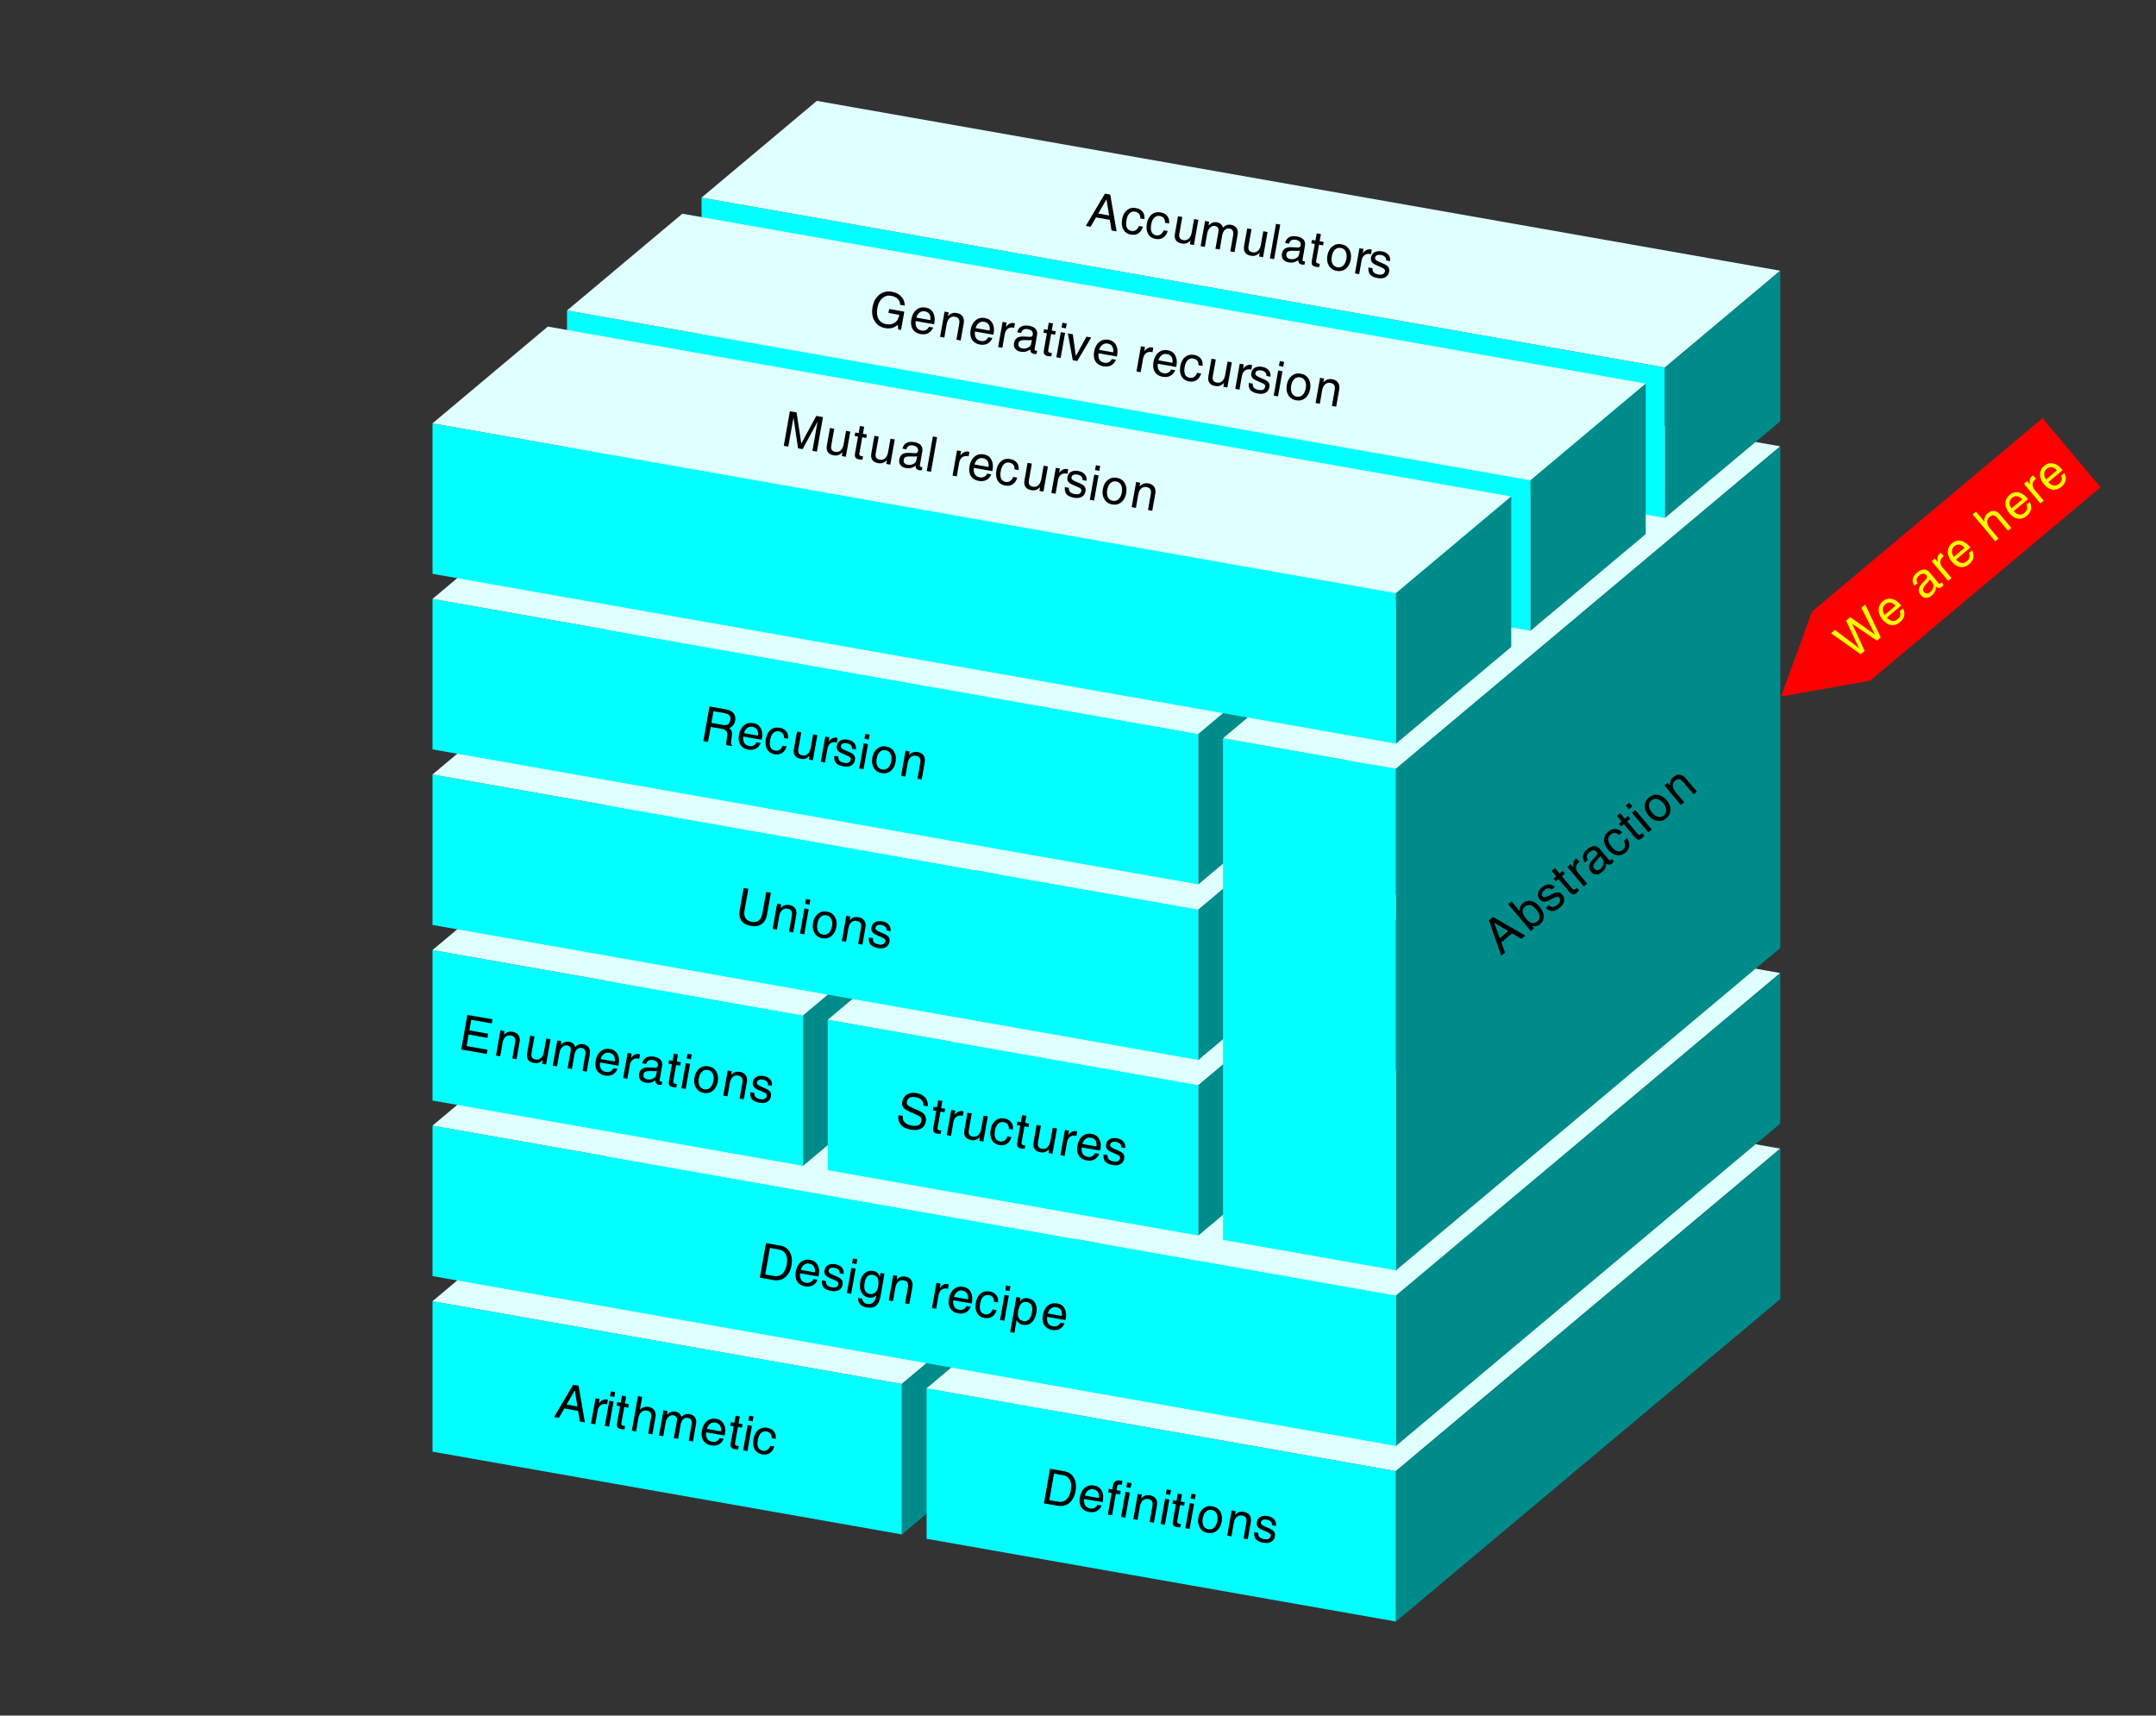
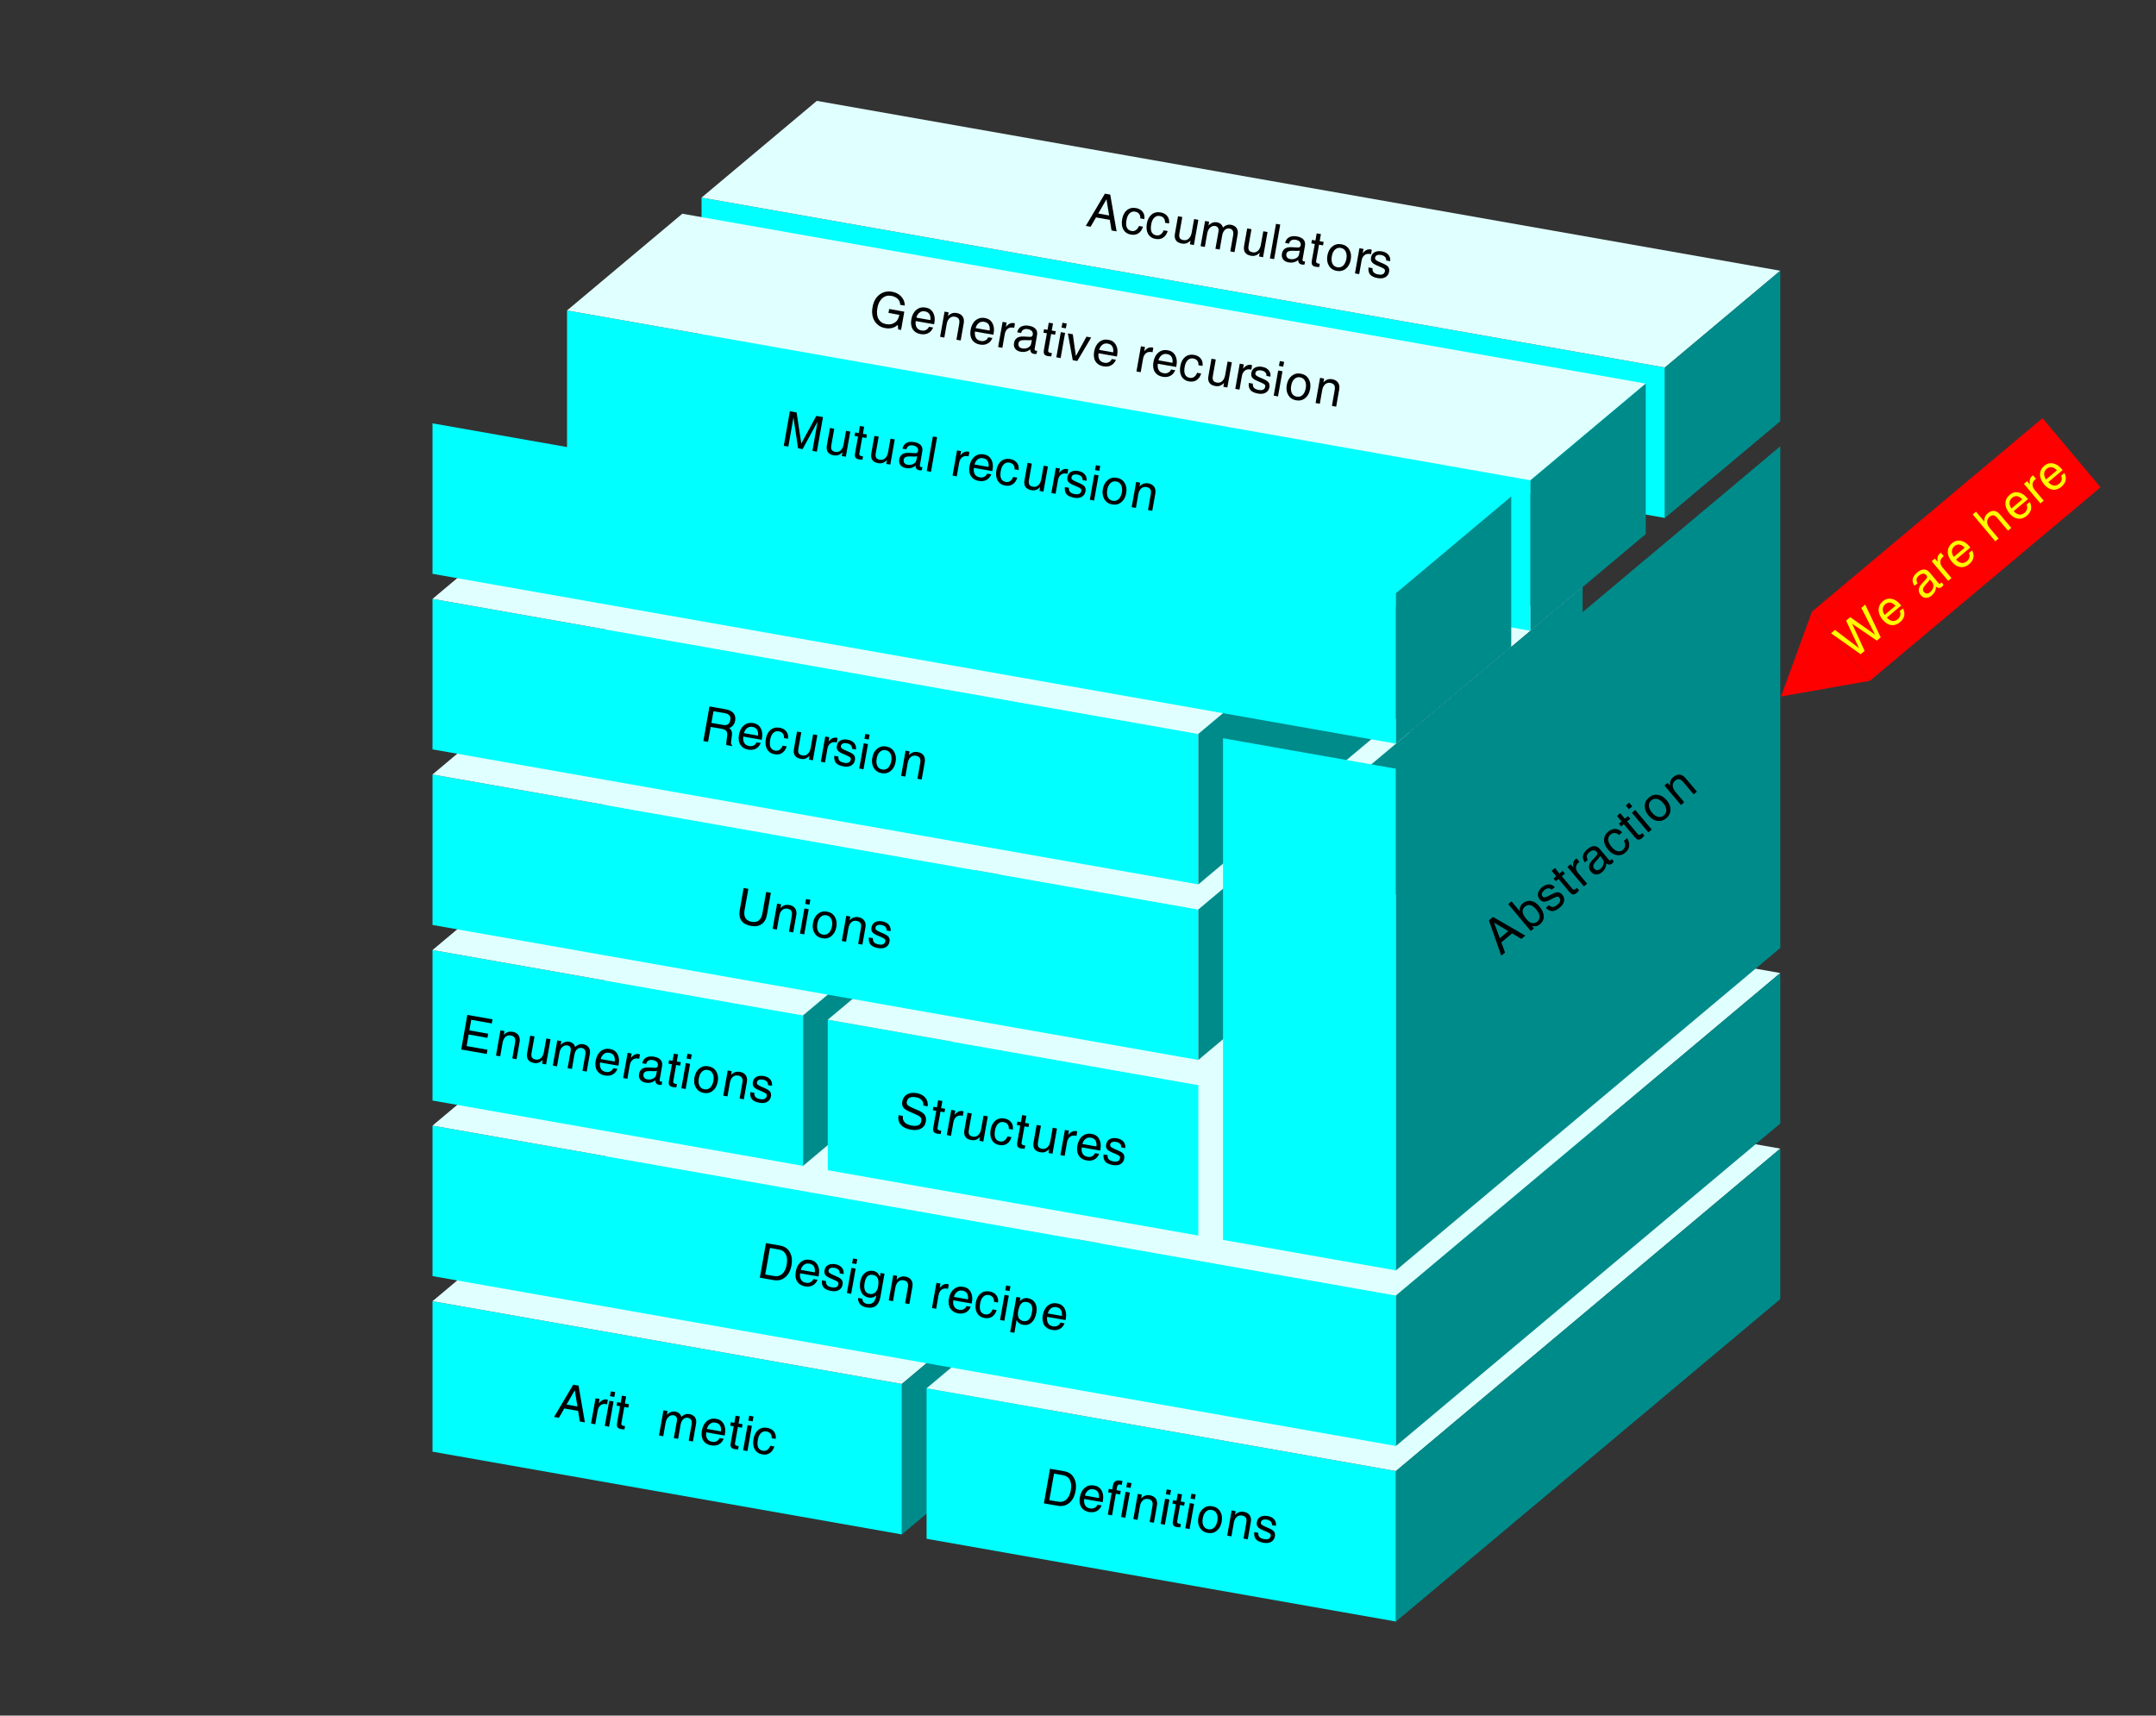
<svg xmlns="http://www.w3.org/2000/svg" xmlns:xlink="http://www.w3.org/1999/xlink" width="573" height="456" viewBox="0 0 573 456">
  <rect x="0" y="0" width="573" height="456" fill="#333333" stroke="none" />
  <defs>
    <g>
      <g id="glyph-0-0">
        <path d="M 6.531 -1.328 C 6.27 -0.504 5.859 0.082 5.297 0.438 C 4.742 0.801 4.07 0.91 3.281 0.766 C 2.383 0.609 1.727 0.164 1.312 -0.562 C 0.906 -1.301 0.797 -2.211 0.984 -3.297 C 1.172 -4.367 1.594 -5.176 2.25 -5.719 C 2.914 -6.258 3.711 -6.445 4.641 -6.281 C 5.43 -6.145 6.031 -5.812 6.438 -5.281 C 6.844 -4.758 6.992 -4.113 6.891 -3.344 L 5.812 -3.531 C 5.844 -4.02 5.738 -4.422 5.5 -4.734 C 5.258 -5.047 4.898 -5.242 4.422 -5.328 C 3.859 -5.43 3.367 -5.281 2.953 -4.875 C 2.547 -4.477 2.273 -3.879 2.141 -3.078 C 1.984 -2.223 2.02 -1.551 2.25 -1.062 C 2.488 -0.582 2.898 -0.289 3.484 -0.188 C 3.922 -0.113 4.305 -0.191 4.641 -0.422 C 4.984 -0.648 5.254 -1.016 5.453 -1.516 Z M 6.531 -1.328 " />
      </g>
      <g id="glyph-0-1">
        <path d="M 0.859 0.156 L 2.047 -6.531 L 2.625 -6.438 L 3.188 -6.328 L 2 0.359 L 1.438 0.25 Z M 2.484 -9.031 L 3.625 -8.828 L 3.391 -7.547 L 2.25 -7.75 Z M 2.484 -9.031 " />
      </g>
      <g id="glyph-0-2">
        <path d="M 3.297 0.578 C 2.891 0.566 2.602 0.547 2.438 0.516 C 1.938 0.422 1.602 0.25 1.438 0 C 1.281 -0.238 1.25 -0.629 1.344 -1.172 L 2.125 -5.562 L 1.203 -5.734 L 1.375 -6.656 L 2.297 -6.484 L 2.625 -8.375 L 3.75 -8.188 L 3.422 -6.297 L 4.484 -6.109 L 4.312 -5.188 L 3.25 -5.375 L 2.469 -0.984 C 2.445 -0.828 2.484 -0.691 2.578 -0.578 C 2.68 -0.473 2.836 -0.398 3.047 -0.359 L 3.453 -0.297 Z M 3.297 0.578 " />
      </g>
      <g id="glyph-0-3">
        <path d="M 3.516 0.812 C 2.578 0.645 1.883 0.219 1.438 -0.469 C 1 -1.164 0.875 -2.047 1.062 -3.109 C 1.258 -4.234 1.707 -5.078 2.406 -5.641 C 3.102 -6.211 3.93 -6.41 4.891 -6.234 C 5.773 -6.086 6.426 -5.641 6.844 -4.891 C 7.258 -4.148 7.375 -3.254 7.188 -2.203 L 7.109 -1.797 L 2.219 -2.656 C 2.145 -1.977 2.211 -1.445 2.422 -1.062 C 2.648 -0.562 3.109 -0.254 3.797 -0.141 C 4.234 -0.055 4.629 -0.109 4.984 -0.297 C 5.348 -0.492 5.598 -0.77 5.734 -1.125 L 6.859 -0.938 C 6.555 -0.227 6.117 0.27 5.547 0.562 C 4.984 0.863 4.305 0.945 3.516 0.812 Z M 6.125 -2.906 C 6.195 -3.52 6.125 -4.031 5.906 -4.438 C 5.664 -4.863 5.25 -5.129 4.656 -5.234 C 4.062 -5.336 3.555 -5.203 3.141 -4.828 C 2.797 -4.535 2.547 -4.113 2.391 -3.562 Z M 6.125 -2.906 " />
      </g>
      <g id="glyph-0-4">
        <path d="M 0.828 0.141 L 2.016 -6.547 L 2.562 -6.453 L 3.094 -6.344 L 2.906 -5.344 L 3.203 -5.625 C 3.805 -6.125 4.457 -6.316 5.156 -6.203 C 5.75 -6.086 6.195 -5.82 6.5 -5.406 C 6.613 -5.227 6.703 -5.023 6.766 -4.797 L 6.984 -5 C 7.566 -5.477 8.191 -5.66 8.859 -5.547 C 9.566 -5.422 10.078 -5.129 10.391 -4.672 C 10.703 -4.223 10.797 -3.648 10.672 -2.953 L 9.844 1.734 L 9.281 1.641 L 8.719 1.531 L 9.484 -2.781 C 9.566 -3.289 9.523 -3.691 9.359 -3.984 C 9.203 -4.285 8.926 -4.469 8.531 -4.531 C 8.039 -4.625 7.617 -4.504 7.266 -4.172 C 6.91 -3.836 6.676 -3.348 6.562 -2.703 L 5.906 1.047 L 5.344 0.938 L 4.766 0.844 L 5.578 -3.734 C 5.648 -4.148 5.609 -4.484 5.453 -4.734 C 5.305 -4.992 5.051 -5.156 4.688 -5.219 C 4.188 -5.301 3.738 -5.156 3.344 -4.781 C 2.957 -4.414 2.703 -3.898 2.578 -3.234 L 1.953 0.344 L 1.406 0.25 Z M 0.828 0.141 " />
      </g>
      <g id="glyph-0-5">
-         <path d="M 0.828 0.141 L 2.453 -9.047 L 3.031 -8.938 L 3.578 -8.844 L 2.969 -5.438 L 3.219 -5.656 C 3.801 -6.145 4.461 -6.32 5.203 -6.188 C 5.941 -6.062 6.473 -5.758 6.797 -5.281 C 7.129 -4.812 7.234 -4.207 7.109 -3.469 L 6.297 1.109 L 5.719 1.016 L 5.172 0.906 L 5.938 -3.406 C 6.031 -3.957 5.988 -4.367 5.812 -4.641 C 5.645 -4.922 5.316 -5.102 4.828 -5.188 C 4.266 -5.289 3.781 -5.164 3.375 -4.812 C 2.969 -4.457 2.703 -3.93 2.578 -3.234 L 1.953 0.344 L 1.406 0.25 Z M 0.828 0.141 " />
-       </g>
+         </g>
      <g id="glyph-0-6">
        <path d="M 0.984 0.172 L 2.172 -6.516 L 2.703 -6.422 L 3.25 -6.328 L 3.047 -5.188 C 3.172 -5.344 3.301 -5.484 3.438 -5.609 C 3.957 -6.109 4.531 -6.305 5.156 -6.203 C 5.258 -6.18 5.359 -6.141 5.453 -6.078 L 5.25 -4.922 L 5.016 -4.984 C 4.41 -5.086 3.91 -4.984 3.516 -4.672 C 3.117 -4.367 2.859 -3.879 2.734 -3.203 L 2.109 0.375 L 1.547 0.281 Z M 0.984 0.172 " />
      </g>
      <g id="glyph-0-7">
        <path d="M 0.188 0.031 L 5.266 -8.547 L 5.984 -8.422 L 6.688 -8.297 L 8.375 1.469 L 7.703 1.359 L 7.031 1.234 L 6.578 -1.578 L 2.906 -2.234 L 1.469 0.25 Z M 5.688 -7.062 L 3.5 -3.266 L 6.391 -2.75 Z M 5.688 -7.062 " />
      </g>
      <g id="glyph-0-8">
        <path d="M 5.5 -3.922 C 5.531 -4.305 5.426 -4.625 5.188 -4.875 C 4.957 -5.125 4.617 -5.289 4.172 -5.375 C 3.711 -5.457 3.344 -5.438 3.062 -5.312 C 2.781 -5.195 2.613 -4.984 2.562 -4.672 C 2.52 -4.422 2.578 -4.227 2.734 -4.094 C 2.879 -3.938 3.195 -3.75 3.688 -3.531 L 4.812 -3.047 C 5.426 -2.773 5.848 -2.484 6.078 -2.172 C 6.305 -1.836 6.375 -1.422 6.281 -0.922 C 6.164 -0.266 5.836 0.211 5.297 0.516 C 4.754 0.828 4.078 0.91 3.266 0.766 C 2.316 0.598 1.645 0.289 1.25 -0.156 C 0.863 -0.613 0.711 -1.25 0.797 -2.062 L 1.875 -1.875 C 1.832 -1.395 1.938 -1.02 2.188 -0.75 C 2.438 -0.488 2.852 -0.305 3.438 -0.203 C 3.938 -0.109 4.332 -0.133 4.625 -0.281 C 4.914 -0.438 5.098 -0.691 5.172 -1.047 C 5.211 -1.285 5.156 -1.484 5 -1.641 C 4.852 -1.785 4.535 -1.961 4.047 -2.172 L 2.922 -2.656 C 2.316 -2.926 1.906 -3.211 1.688 -3.516 C 1.457 -3.836 1.391 -4.238 1.484 -4.719 C 1.586 -5.352 1.895 -5.816 2.406 -6.109 C 2.926 -6.398 3.57 -6.477 4.344 -6.344 C 5.125 -6.207 5.707 -5.906 6.094 -5.438 C 6.488 -4.977 6.645 -4.41 6.562 -3.734 Z M 5.5 -3.922 " />
      </g>
      <g id="glyph-0-9">
        <path d="M 0.828 0.141 L 2.016 -6.547 L 2.562 -6.453 L 3.094 -6.344 L 2.906 -5.359 L 3.219 -5.656 C 3.801 -6.145 4.461 -6.32 5.203 -6.188 C 5.941 -6.062 6.473 -5.758 6.797 -5.281 C 7.129 -4.812 7.234 -4.207 7.109 -3.469 L 6.297 1.109 L 5.719 1.016 L 5.172 0.906 L 5.906 -3.297 C 6.008 -3.879 5.969 -4.316 5.781 -4.609 C 5.602 -4.91 5.258 -5.109 4.75 -5.203 C 4.207 -5.297 3.738 -5.164 3.344 -4.812 C 2.957 -4.457 2.703 -3.93 2.578 -3.234 L 1.953 0.344 L 1.406 0.25 Z M 0.828 0.141 " />
      </g>
      <g id="glyph-0-10">
        <path d="M 3.516 0.812 C 2.598 0.645 1.91 0.188 1.453 -0.562 C 0.992 -1.312 0.859 -2.219 1.047 -3.281 C 1.234 -4.332 1.672 -5.133 2.359 -5.688 C 3.047 -6.238 3.848 -6.43 4.766 -6.266 C 5.703 -6.098 6.395 -5.641 6.844 -4.891 C 7.301 -4.141 7.438 -3.238 7.25 -2.188 C 7.062 -1.125 6.625 -0.316 5.938 0.234 C 5.258 0.785 4.453 0.977 3.516 0.812 Z M 3.688 -0.156 C 4.289 -0.051 4.805 -0.195 5.234 -0.594 C 5.66 -1 5.945 -1.598 6.094 -2.391 C 6.227 -3.172 6.16 -3.82 5.891 -4.344 C 5.629 -4.875 5.195 -5.191 4.594 -5.297 C 4 -5.398 3.488 -5.25 3.062 -4.844 C 2.633 -4.445 2.352 -3.859 2.219 -3.078 C 2.07 -2.285 2.129 -1.625 2.391 -1.094 C 2.66 -0.57 3.094 -0.258 3.688 -0.156 Z M 3.688 -0.156 " />
      </g>
      <g id="glyph-0-11">
        <path d="M 3.25 -5.359 L 2.234 0.391 L 1.656 0.297 L 1.109 0.203 L 2.125 -5.547 L 1.203 -5.719 L 1.375 -6.656 L 2.297 -6.484 L 2.484 -7.625 C 2.578 -8.125 2.789 -8.473 3.125 -8.672 C 3.457 -8.879 3.914 -8.93 4.5 -8.828 L 5 -8.719 L 4.828 -7.703 L 4.375 -7.797 C 4.156 -7.836 3.973 -7.797 3.828 -7.672 C 3.691 -7.555 3.602 -7.375 3.562 -7.125 L 3.422 -6.297 L 4.547 -6.094 L 4.375 -5.156 Z M 3.25 -5.359 " />
      </g>
      <g id="glyph-0-12">
        <path d="M 1.031 0.188 L 2.656 -9 L 3.281 -8.891 L 6.438 -8.344 C 7.613 -8.133 8.469 -7.551 9 -6.594 C 9.539 -5.645 9.688 -4.469 9.438 -3.062 C 9.188 -1.676 8.633 -0.629 7.781 0.078 C 6.938 0.785 5.91 1.035 4.703 0.828 L 1.656 0.297 Z M 2.469 -0.656 L 4.75 -0.266 C 5.633 -0.098 6.375 -0.281 6.969 -0.812 C 7.57 -1.344 7.973 -2.164 8.172 -3.281 C 8.367 -4.414 8.285 -5.332 7.922 -6.031 C 7.566 -6.727 6.957 -7.148 6.094 -7.297 L 3.719 -7.719 Z M 2.469 -0.656 " />
      </g>
      <g id="glyph-0-13">
        <path d="M 1.922 -6.562 L 2.469 -6.469 L 3 -6.375 L 2.828 -5.422 L 2.891 -5.484 C 3.504 -6.117 4.203 -6.363 4.984 -6.219 C 5.867 -6.07 6.508 -5.648 6.906 -4.953 C 7.301 -4.254 7.41 -3.395 7.234 -2.375 C 7.023 -1.207 6.609 -0.344 5.984 0.219 C 5.359 0.789 4.586 1 3.672 0.844 C 2.91 0.707 2.363 0.312 2.031 -0.344 L 1.984 -0.406 L 1.391 2.969 L 0.844 2.875 L 0.266 2.766 Z M 3.781 -0.156 C 4.383 -0.051 4.875 -0.191 5.25 -0.578 C 5.633 -0.973 5.898 -1.598 6.047 -2.453 C 6.203 -3.285 6.164 -3.926 5.938 -4.375 C 5.707 -4.82 5.289 -5.102 4.688 -5.219 C 4.062 -5.32 3.566 -5.176 3.203 -4.781 C 2.836 -4.383 2.566 -3.691 2.391 -2.703 C 2.266 -1.984 2.32 -1.398 2.562 -0.953 C 2.812 -0.516 3.219 -0.25 3.781 -0.156 Z M 3.781 -0.156 " />
      </g>
      <g id="glyph-0-14">
</g>
      <g id="glyph-0-15">
        <path d="M 2.953 2.469 C 3.598 2.582 4.125 2.461 4.531 2.109 C 4.938 1.766 5.211 1.203 5.359 0.422 L 5.391 0.219 C 4.816 0.738 4.16 0.93 3.422 0.797 C 2.523 0.641 1.867 0.18 1.453 -0.578 C 1.035 -1.348 0.926 -2.305 1.125 -3.453 C 1.301 -4.441 1.707 -5.203 2.344 -5.734 C 2.977 -6.266 3.719 -6.453 4.562 -6.297 C 5.363 -6.16 5.938 -5.703 6.281 -4.922 L 6.359 -4.781 L 6.531 -5.75 L 7.578 -5.562 L 6.484 0.625 C 6.273 1.758 5.867 2.551 5.266 3 C 4.66 3.457 3.844 3.594 2.812 3.406 C 2.051 3.27 1.477 2.984 1.094 2.547 C 0.707 2.117 0.523 1.566 0.547 0.891 L 1.688 1.094 C 1.695 1.469 1.812 1.77 2.031 2 C 2.25 2.238 2.555 2.395 2.953 2.469 Z M 4.547 -5.234 C 3.898 -5.348 3.398 -5.227 3.047 -4.875 C 2.691 -4.531 2.438 -3.926 2.281 -3.062 C 2.133 -2.238 2.176 -1.578 2.406 -1.078 C 2.645 -0.578 3.062 -0.273 3.656 -0.172 C 4.195 -0.078 4.672 -0.203 5.078 -0.547 C 5.484 -0.898 5.742 -1.414 5.859 -2.094 C 6.023 -3.039 6 -3.773 5.781 -4.297 C 5.562 -4.816 5.148 -5.129 4.547 -5.234 Z M 4.547 -5.234 " />
      </g>
      <g id="glyph-0-16">
        <path d="M 2.562 0.641 C 1.906 0.523 1.414 0.258 1.094 -0.156 C 0.781 -0.57 0.676 -1.082 0.781 -1.688 C 0.883 -2.281 1.145 -2.723 1.562 -3.016 C 1.977 -3.305 2.547 -3.438 3.266 -3.406 L 4.828 -3.328 C 4.961 -3.305 5.082 -3.305 5.188 -3.328 C 5.344 -3.336 5.469 -3.391 5.562 -3.484 C 5.664 -3.586 5.734 -3.723 5.766 -3.891 L 5.766 -3.938 C 5.828 -4.301 5.738 -4.609 5.5 -4.859 C 5.27 -5.117 4.914 -5.289 4.438 -5.375 C 3.969 -5.457 3.582 -5.41 3.281 -5.234 C 2.988 -5.066 2.781 -4.77 2.656 -4.344 L 1.625 -4.531 C 1.801 -5.258 2.156 -5.766 2.688 -6.047 C 3.219 -6.336 3.91 -6.41 4.766 -6.266 C 5.578 -6.117 6.164 -5.832 6.531 -5.406 C 6.895 -4.977 7.016 -4.426 6.891 -3.75 L 6.25 -0.078 C 6.227 0.035 6.25 0.133 6.312 0.219 C 6.375 0.301 6.461 0.352 6.578 0.375 C 6.609 0.375 6.656 0.375 6.719 0.375 C 6.781 0.375 6.848 0.379 6.922 0.391 L 6.781 1.203 C 6.664 1.223 6.547 1.234 6.422 1.234 C 6.297 1.242 6.191 1.238 6.109 1.219 C 5.691 1.145 5.406 0.973 5.25 0.703 C 5.156 0.523 5.102 0.289 5.094 0 C 4.988 0.082 4.875 0.172 4.75 0.266 C 4.102 0.66 3.375 0.785 2.562 0.641 Z M 5.391 -1.766 L 5.516 -2.5 C 5.285 -2.445 5.047 -2.422 4.797 -2.422 L 3.734 -2.453 C 3.18 -2.473 2.758 -2.414 2.469 -2.281 C 2.188 -2.156 2.02 -1.941 1.969 -1.641 C 1.895 -1.266 1.945 -0.957 2.125 -0.719 C 2.301 -0.477 2.578 -0.32 2.953 -0.25 C 3.547 -0.145 4.07 -0.219 4.531 -0.469 C 4.852 -0.645 5.082 -0.867 5.219 -1.141 C 5.238 -1.191 5.266 -1.273 5.297 -1.391 C 5.328 -1.504 5.359 -1.629 5.391 -1.766 Z M 5.391 -1.766 " />
      </g>
      <g id="glyph-0-17">
        <path d="M 3.188 -6.328 L 2.422 -2.016 C 2.316 -1.453 2.348 -1.023 2.516 -0.734 C 2.691 -0.453 3.023 -0.27 3.516 -0.188 C 4.055 -0.094 4.52 -0.227 4.906 -0.594 C 5.301 -0.957 5.562 -1.5 5.688 -2.219 L 6.328 -5.781 L 6.891 -5.688 L 7.453 -5.578 L 6.266 1.109 L 5.203 0.922 L 5.375 -0.094 C 5.27 0.008 5.164 0.109 5.062 0.203 C 4.488 0.691 3.836 0.867 3.109 0.734 C 2.348 0.609 1.812 0.32 1.5 -0.125 C 1.188 -0.57 1.098 -1.176 1.234 -1.938 L 2.047 -6.531 L 2.625 -6.438 Z M 3.188 -6.328 " />
      </g>
      <g id="glyph-0-18">
        <path d="M 1.109 0.203 L 2.734 -8.984 L 9.438 -7.812 L 9.328 -7.25 L 9.234 -6.719 L 3.766 -7.688 L 3.281 -4.875 L 8.281 -3.984 L 8.172 -3.438 L 8.078 -2.891 L 3.078 -3.781 L 2.547 -0.703 L 8.094 0.281 L 7.984 0.844 L 7.891 1.391 Z M 1.109 0.203 " />
      </g>
      <g id="glyph-0-19">
        <path d="M 7.734 -5.375 C 7.785 -5.969 7.633 -6.453 7.281 -6.828 C 6.938 -7.211 6.422 -7.469 5.734 -7.594 C 5.035 -7.719 4.484 -7.676 4.078 -7.469 C 3.672 -7.258 3.422 -6.891 3.328 -6.359 C 3.266 -6.016 3.336 -5.734 3.547 -5.516 C 3.754 -5.297 4.207 -5.035 4.906 -4.734 L 6.453 -4.062 C 7.254 -3.707 7.812 -3.301 8.125 -2.844 C 8.414 -2.375 8.5 -1.781 8.375 -1.062 C 8.227 -0.227 7.797 0.375 7.078 0.75 C 6.359 1.125 5.461 1.219 4.391 1.031 C 3.18 0.82 2.289 0.375 1.719 -0.312 C 1.156 -0.988 0.957 -1.801 1.125 -2.75 L 1.141 -2.828 L 2.281 -2.625 C 2.188 -1.957 2.336 -1.398 2.734 -0.953 C 3.141 -0.504 3.758 -0.207 4.594 -0.062 C 5.344 0.07 5.938 0.047 6.375 -0.141 C 6.812 -0.336 7.078 -0.695 7.172 -1.219 C 7.254 -1.656 7.188 -2.004 6.969 -2.266 C 6.738 -2.516 6.25 -2.801 5.5 -3.125 L 3.969 -3.797 C 3.188 -4.129 2.656 -4.5 2.375 -4.906 C 2.094 -5.289 2.004 -5.789 2.109 -6.406 C 2.266 -7.281 2.68 -7.922 3.359 -8.328 C 4.047 -8.742 4.898 -8.863 5.922 -8.688 C 6.953 -8.5 7.727 -8.094 8.25 -7.469 C 8.781 -6.852 8.988 -6.086 8.875 -5.172 Z M 7.734 -5.375 " />
      </g>
      <g id="glyph-0-20">
        <path d="M 8.844 -1.922 C 8.645 -0.773 8.172 0.055 7.422 0.578 C 6.672 1.109 5.723 1.27 4.578 1.062 C 3.398 0.852 2.555 0.391 2.047 -0.328 C 1.547 -1.055 1.398 -2.016 1.609 -3.203 L 2.641 -9.016 L 3.25 -8.906 L 3.891 -8.781 L 2.875 -3.062 C 2.727 -2.207 2.816 -1.52 3.141 -1 C 3.461 -0.488 4.008 -0.164 4.781 -0.031 C 5.562 0.102 6.191 -0.016 6.672 -0.391 C 7.148 -0.766 7.461 -1.379 7.609 -2.234 L 8.625 -7.953 L 9.234 -7.844 L 9.875 -7.734 Z M 8.844 -1.922 " />
      </g>
      <g id="glyph-0-21">
        <path d="M 1.125 0.203 L 2.75 -8.984 L 3.359 -8.875 L 7.031 -8.234 C 8 -8.066 8.695 -7.723 9.125 -7.203 C 9.562 -6.691 9.711 -6.023 9.578 -5.203 C 9.43 -4.41 9.051 -3.828 8.438 -3.453 C 8.289 -3.359 8.133 -3.289 7.969 -3.25 L 8.156 -3.109 C 8.645 -2.68 8.832 -2.086 8.719 -1.328 L 8.5 0.359 C 8.457 0.629 8.457 0.828 8.5 0.953 C 8.539 1.086 8.633 1.219 8.781 1.344 L 8.75 1.547 L 7.234 1.281 C 7.203 1.188 7.195 0.977 7.219 0.656 C 7.25 0.344 7.289 -0.004 7.344 -0.391 L 7.453 -1.141 C 7.523 -1.711 7.453 -2.145 7.234 -2.438 C 7.023 -2.727 6.625 -2.926 6.031 -3.031 L 3.078 -3.547 L 2.375 0.422 Z M 3.266 -4.609 L 6.344 -4.078 C 6.914 -3.973 7.352 -4.023 7.656 -4.234 C 7.969 -4.441 8.176 -4.816 8.281 -5.359 C 8.375 -5.891 8.301 -6.301 8.062 -6.594 C 7.82 -6.883 7.398 -7.086 6.797 -7.203 L 3.812 -7.719 Z M 3.266 -4.609 " />
      </g>
      <g id="glyph-0-22">
        <path d="M 0.859 0.156 L 2.484 -9.031 L 3.609 -8.844 L 1.984 0.344 Z M 0.859 0.156 " />
      </g>
      <g id="glyph-0-23">
        <path d="M 1.297 -6.672 L 1.938 -6.547 L 2.609 -6.438 L 3.422 -0.656 L 6.25 -5.797 L 6.859 -5.688 L 7.5 -5.578 L 3.797 0.672 L 3.203 0.562 L 2.594 0.453 Z M 1.297 -6.672 " />
      </g>
      <g id="glyph-0-24">
        <path d="M 4.844 1.109 C 3.562 0.891 2.602 0.266 1.969 -0.766 C 1.344 -1.797 1.16 -3.031 1.422 -4.469 C 1.672 -5.926 2.273 -7.031 3.234 -7.781 C 4.203 -8.531 5.332 -8.789 6.625 -8.562 C 7.633 -8.383 8.453 -7.945 9.078 -7.25 C 9.703 -6.562 10 -5.77 9.969 -4.875 L 8.766 -5.094 C 8.766 -5.719 8.551 -6.238 8.125 -6.656 C 7.707 -7.07 7.125 -7.348 6.375 -7.484 C 5.469 -7.641 4.676 -7.422 4 -6.828 C 3.332 -6.234 2.898 -5.367 2.703 -4.234 C 2.484 -3.035 2.586 -2.062 3.016 -1.312 C 3.441 -0.562 4.141 -0.102 5.109 0.062 C 6.055 0.227 6.883 0.02 7.594 -0.562 C 7.707 -0.656 7.812 -0.758 7.906 -0.875 C 8.02 -1.02 8.133 -1.227 8.25 -1.5 C 8.375 -1.781 8.461 -2.051 8.516 -2.312 L 8.531 -2.422 L 5.656 -2.938 L 5.844 -3.984 L 9.859 -3.266 L 9 1.594 L 8.234 1.453 L 8.141 0.234 L 8.047 0.312 C 7.141 1.062 6.07 1.328 4.844 1.109 Z M 4.844 1.109 " />
      </g>
      <g id="glyph-0-25">
        <path d="M 2.141 0.375 L 1.531 0.266 L 0.938 0.172 L 2.562 -9.016 L 4.344 -8.703 L 5.594 -0.438 L 9.578 -7.781 L 11.359 -7.469 L 9.734 1.719 L 8.547 1.5 L 9.922 -6.266 L 5.938 1.047 L 5.344 0.938 L 4.734 0.828 L 3.516 -7.375 Z M 2.141 0.375 " />
      </g>
      <g id="glyph-1-0">
        <path d="M 0.641 -0.547 L -3.734 -5.75 L -3.312 -6.094 L -2.891 -6.453 L -2.234 -5.688 L -2.266 -6.094 C -2.266 -6.852 -1.977 -7.473 -1.406 -7.953 C -0.82 -8.441 -0.25 -8.66 0.312 -8.609 C 0.883 -8.555 1.41 -8.242 1.891 -7.672 L 4.891 -4.109 L 4.453 -3.734 L 4.016 -3.375 L 1.281 -6.641 C 0.895 -7.098 0.523 -7.352 0.172 -7.406 C -0.172 -7.457 -0.539 -7.32 -0.938 -7 C -1.352 -6.633 -1.551 -6.191 -1.531 -5.672 C -1.508 -5.148 -1.273 -4.613 -0.828 -4.062 L 1.516 -1.281 L 1.094 -0.906 Z M 0.641 -0.547 " />
      </g>
      <g id="glyph-1-1">
        <path d="M 2.891 -2.172 C 2.172 -1.578 1.375 -1.344 0.5 -1.469 C -0.375 -1.602 -1.156 -2.082 -1.844 -2.906 C -2.531 -3.727 -2.863 -4.578 -2.844 -5.453 C -2.82 -6.336 -2.453 -7.078 -1.734 -7.672 C -1.004 -8.285 -0.207 -8.523 0.656 -8.391 C 1.531 -8.254 2.312 -7.773 3 -6.953 C 3.688 -6.129 4.02 -5.281 4 -4.406 C 3.988 -3.531 3.617 -2.785 2.891 -2.172 Z M 2.25 -2.922 C 2.707 -3.316 2.922 -3.805 2.891 -4.391 C 2.859 -4.973 2.586 -5.57 2.078 -6.188 C 1.566 -6.789 1.023 -7.16 0.453 -7.297 C -0.117 -7.441 -0.633 -7.316 -1.094 -6.922 C -1.551 -6.535 -1.766 -6.047 -1.734 -5.453 C -1.703 -4.867 -1.43 -4.273 -0.922 -3.672 C -0.41 -3.055 0.129 -2.68 0.703 -2.547 C 1.273 -2.41 1.789 -2.535 2.25 -2.922 Z M 2.25 -2.922 " />
      </g>
      <g id="glyph-1-2">
        <path d="M 0.672 -0.562 L -3.703 -5.766 L -3.266 -6.141 L -2.812 -6.516 L 1.562 -1.312 L 1.109 -0.938 Z M -5.328 -7.703 L -4.438 -8.453 L -3.594 -7.469 L -4.484 -6.719 Z M -5.328 -7.703 " />
      </g>
      <g id="glyph-1-3">
        <path d="M 2.562 -2.156 C 2.289 -1.852 2.086 -1.645 1.953 -1.531 C 1.566 -1.207 1.223 -1.062 0.922 -1.094 C 0.629 -1.133 0.312 -1.363 -0.031 -1.781 L -2.906 -5.203 L -3.625 -4.609 L -4.234 -5.328 L -3.516 -5.922 L -4.734 -7.391 L -3.859 -8.125 L -2.641 -6.656 L -1.812 -7.359 L -1.203 -6.641 L -2.031 -5.938 L 0.844 -2.516 C 0.938 -2.398 1.055 -2.348 1.203 -2.359 C 1.359 -2.367 1.516 -2.441 1.672 -2.578 L 1.984 -2.844 Z M 2.562 -2.156 " />
      </g>
      <g id="glyph-1-4">
        <path d="M 3.188 -5.859 C 3.645 -5.129 3.832 -4.438 3.75 -3.781 C 3.664 -3.125 3.316 -2.535 2.703 -2.016 C 2.004 -1.43 1.238 -1.219 0.406 -1.375 C -0.426 -1.531 -1.191 -2.023 -1.891 -2.859 C -2.598 -3.691 -2.945 -4.535 -2.938 -5.391 C -2.926 -6.254 -2.562 -6.988 -1.844 -7.594 C -1.219 -8.113 -0.578 -8.359 0.078 -8.328 C 0.742 -8.297 1.344 -7.992 1.875 -7.422 L 1.031 -6.719 C 0.676 -7.062 0.305 -7.238 -0.078 -7.25 C -0.473 -7.27 -0.859 -7.125 -1.234 -6.812 C -1.672 -6.438 -1.867 -5.969 -1.828 -5.406 C -1.785 -4.844 -1.504 -4.25 -0.984 -3.625 C -0.43 -2.957 0.102 -2.555 0.625 -2.422 C 1.145 -2.285 1.629 -2.406 2.078 -2.781 C 2.422 -3.07 2.613 -3.422 2.656 -3.828 C 2.707 -4.242 2.602 -4.688 2.344 -5.156 Z M 3.188 -5.859 " />
      </g>
      <g id="glyph-1-5">
        <path d="M 2.141 -1.562 C 1.629 -1.125 1.109 -0.914 0.578 -0.938 C 0.055 -0.957 -0.398 -1.203 -0.797 -1.672 C -1.18 -2.141 -1.348 -2.625 -1.297 -3.125 C -1.254 -3.633 -0.988 -4.156 -0.5 -4.688 L 0.562 -5.828 C 0.645 -5.922 0.719 -6.016 0.781 -6.109 C 0.883 -6.242 0.926 -6.379 0.906 -6.516 C 0.895 -6.648 0.832 -6.785 0.719 -6.922 L 0.688 -6.969 C 0.445 -7.25 0.16 -7.379 -0.172 -7.359 C -0.516 -7.336 -0.875 -7.164 -1.25 -6.844 C -1.613 -6.539 -1.828 -6.223 -1.891 -5.891 C -1.953 -5.555 -1.863 -5.203 -1.625 -4.828 L -2.422 -4.156 C -2.867 -4.77 -3.031 -5.367 -2.906 -5.953 C -2.789 -6.535 -2.398 -7.109 -1.734 -7.672 C -1.109 -8.203 -0.516 -8.469 0.047 -8.469 C 0.609 -8.477 1.113 -8.223 1.562 -7.703 L 3.953 -4.844 C 4.035 -4.75 4.125 -4.695 4.219 -4.688 C 4.32 -4.688 4.414 -4.723 4.5 -4.797 C 4.531 -4.816 4.566 -4.852 4.609 -4.906 C 4.648 -4.957 4.695 -5.008 4.75 -5.062 L 5.281 -4.422 C 5.227 -4.328 5.16 -4.227 5.078 -4.125 C 5.004 -4.031 4.938 -3.953 4.875 -3.891 C 4.539 -3.617 4.223 -3.516 3.922 -3.578 C 3.711 -3.609 3.492 -3.719 3.266 -3.906 C 3.273 -3.77 3.27 -3.629 3.25 -3.484 C 3.145 -2.723 2.773 -2.082 2.141 -1.562 Z M 2.094 -5.281 L 1.625 -5.844 C 1.531 -5.633 1.398 -5.43 1.234 -5.234 L 0.516 -4.438 C 0.148 -4.031 -0.07 -3.672 -0.156 -3.359 C -0.238 -3.055 -0.18 -2.789 0.016 -2.562 C 0.254 -2.258 0.52 -2.098 0.812 -2.078 C 1.113 -2.066 1.41 -2.188 1.703 -2.438 C 2.172 -2.82 2.453 -3.266 2.547 -3.766 C 2.617 -4.129 2.594 -4.453 2.469 -4.734 C 2.457 -4.773 2.414 -4.848 2.344 -4.953 C 2.27 -5.055 2.188 -5.164 2.094 -5.281 Z M 2.094 -5.281 " />
      </g>
      <g id="glyph-1-6">
        <path d="M 0.766 -0.641 L -3.609 -5.844 L -3.188 -6.203 L -2.766 -6.547 L -2 -5.656 C -2.051 -5.863 -2.082 -6.055 -2.094 -6.234 C -2.145 -6.953 -1.926 -7.52 -1.438 -7.938 C -1.352 -8 -1.258 -8.047 -1.156 -8.078 L -0.406 -7.188 L -0.594 -7.047 C -1.062 -6.648 -1.305 -6.203 -1.328 -5.703 C -1.348 -5.203 -1.141 -4.688 -0.703 -4.156 L 1.641 -1.375 L 1.203 -1.016 Z M 0.766 -0.641 " />
      </g>
      <g id="glyph-1-7">
        <path d="M 0.516 -6.75 C 0.254 -7.008 -0.047 -7.129 -0.391 -7.109 C -0.734 -7.098 -1.078 -6.941 -1.422 -6.641 C -1.785 -6.348 -2.008 -6.055 -2.094 -5.766 C -2.188 -5.473 -2.133 -5.207 -1.938 -4.969 C -1.77 -4.781 -1.582 -4.703 -1.375 -4.734 C -1.156 -4.734 -0.812 -4.852 -0.344 -5.094 L 0.75 -5.641 C 1.352 -5.941 1.852 -6.078 2.25 -6.047 C 2.645 -6.016 3.008 -5.801 3.344 -5.406 C 3.77 -4.895 3.922 -4.332 3.797 -3.719 C 3.68 -3.102 3.312 -2.535 2.688 -2.016 C 1.945 -1.391 1.273 -1.07 0.672 -1.062 C 0.078 -1.062 -0.5 -1.348 -1.062 -1.922 L -0.234 -2.625 C 0.109 -2.301 0.457 -2.145 0.812 -2.156 C 1.176 -2.176 1.586 -2.379 2.047 -2.766 C 2.43 -3.086 2.664 -3.41 2.75 -3.734 C 2.832 -4.055 2.754 -4.359 2.516 -4.641 C 2.367 -4.828 2.188 -4.91 1.969 -4.891 C 1.738 -4.867 1.391 -4.734 0.922 -4.484 L -0.172 -3.938 C -0.754 -3.656 -1.238 -3.531 -1.625 -3.562 C -2.008 -3.594 -2.359 -3.797 -2.672 -4.172 C -3.086 -4.66 -3.238 -5.191 -3.125 -5.766 C -3.02 -6.348 -2.664 -6.891 -2.062 -7.391 C -1.457 -7.898 -0.848 -8.156 -0.234 -8.156 C 0.367 -8.164 0.895 -7.926 1.344 -7.438 Z M 0.516 -6.75 " />
      </g>
      <g id="glyph-1-8">
        <path d="M -5.422 -7.625 L -4.984 -8 L -4.547 -8.359 L -2.344 -5.75 C -2.445 -6.633 -2.188 -7.32 -1.562 -7.812 C -0.875 -8.395 -0.141 -8.613 0.641 -8.469 C 1.43 -8.332 2.16 -7.863 2.828 -7.062 C 3.586 -6.164 3.984 -5.289 4.016 -4.438 C 4.055 -3.594 3.723 -2.875 3.016 -2.281 C 2.422 -1.781 1.758 -1.613 1.031 -1.781 L 0.859 -1.812 L 1.406 -1.172 L 0.578 -0.484 Z M 2.328 -3 C 2.785 -3.395 2.984 -3.863 2.922 -4.406 C 2.867 -4.945 2.566 -5.547 2.016 -6.203 C 1.461 -6.859 0.941 -7.242 0.453 -7.359 C -0.023 -7.484 -0.504 -7.348 -0.984 -6.953 C -1.461 -6.547 -1.664 -6.07 -1.594 -5.531 C -1.52 -4.988 -1.164 -4.336 -0.531 -3.578 C -0.062 -3.016 0.422 -2.688 0.922 -2.594 C 1.41 -2.5 1.879 -2.633 2.328 -3 Z M 2.328 -3 " />
      </g>
      <g id="glyph-1-9">
        <path d="M 0.141 -0.125 L -3.156 -9.516 L -2.609 -9.984 L -2.062 -10.438 L 6.516 -5.469 L 6 -5.031 L 5.469 -4.594 L 3.016 -6.062 L 0.156 -3.672 L 1.141 -0.953 L 0.641 -0.547 Z M -1.766 -8.906 L -0.25 -4.781 L 2 -6.672 Z M -1.766 -8.906 " />
      </g>
      <g id="glyph-1-10">
        <path d="M 2.891 -2.172 C 2.148 -1.555 1.375 -1.301 0.562 -1.406 C -0.25 -1.52 -1.004 -1.988 -1.703 -2.812 C -2.43 -3.695 -2.789 -4.582 -2.781 -5.469 C -2.77 -6.363 -2.391 -7.129 -1.641 -7.766 C -0.953 -8.336 -0.188 -8.547 0.656 -8.391 C 1.5 -8.234 2.266 -7.742 2.953 -6.922 L 3.219 -6.609 L -0.594 -3.406 C -0.133 -2.914 0.312 -2.625 0.75 -2.531 C 1.27 -2.395 1.797 -2.551 2.328 -3 C 2.66 -3.281 2.875 -3.617 2.969 -4.016 C 3.062 -4.41 3.008 -4.773 2.812 -5.109 L 3.688 -5.844 C 4.039 -5.156 4.148 -4.5 4.016 -3.875 C 3.879 -3.258 3.504 -2.691 2.891 -2.172 Z M 1.703 -6.547 C 1.273 -7.004 0.836 -7.281 0.391 -7.375 C -0.098 -7.469 -0.566 -7.328 -1.016 -6.953 C -1.484 -6.555 -1.707 -6.078 -1.688 -5.516 C -1.676 -5.055 -1.508 -4.586 -1.188 -4.109 Z M 1.703 -6.547 " />
      </g>
      <g id="glyph-1-11">
        <path d="M 0.641 -0.547 L -5.359 -7.688 L -4.906 -8.047 L -4.484 -8.422 L -2.266 -5.781 L -2.266 -6.094 C -2.266 -6.852 -1.977 -7.473 -1.406 -7.953 C -0.82 -8.441 -0.25 -8.66 0.312 -8.609 C 0.883 -8.555 1.41 -8.242 1.891 -7.672 L 4.891 -4.109 L 4.453 -3.734 L 4.016 -3.375 L 1.203 -6.719 C 0.836 -7.156 0.492 -7.395 0.172 -7.438 C -0.148 -7.488 -0.5 -7.359 -0.875 -7.047 C -1.312 -6.672 -1.523 -6.219 -1.516 -5.688 C -1.504 -5.156 -1.273 -4.613 -0.828 -4.062 L 1.516 -1.281 L 1.094 -0.906 Z M 0.641 -0.547 " />
      </g>
      <g id="glyph-1-12">
</g>
      <g id="glyph-1-13">
        <path d="M 2.031 -1.703 L -5.844 -7.266 L -5.312 -7.719 L -4.797 -8.156 L 1.234 -3.578 C 1.328 -3.504 1.414 -3.43 1.5 -3.359 C 1.594 -3.285 1.656 -3.234 1.688 -3.203 C 1.645 -3.242 1.594 -3.312 1.531 -3.406 C 1.477 -3.508 1.43 -3.613 1.391 -3.719 L -1.844 -10.625 L -1.312 -11.078 L -0.75 -11.547 L 5.453 -7.188 C 5.555 -7.125 5.656 -7.051 5.75 -6.969 C 5.844 -6.895 5.906 -6.836 5.938 -6.797 C 5.906 -6.828 5.859 -6.895 5.797 -7 C 5.734 -7.102 5.676 -7.211 5.625 -7.328 L 2.203 -14.016 L 3.234 -14.891 L 7.359 -6.172 L 6.844 -5.75 L 6.328 -5.312 L 0.141 -9.531 C 0.023 -9.613 -0.07 -9.688 -0.156 -9.75 C -0.25 -9.82 -0.312 -9.879 -0.344 -9.922 C -0.312 -9.879 -0.266 -9.805 -0.203 -9.703 C -0.148 -9.598 -0.098 -9.492 -0.047 -9.391 L 3.078 -2.578 L 2.547 -2.141 Z M 2.031 -1.703 " />
      </g>
    </g>
  </defs>
  <path fill-rule="nonzero" fill="rgb(0%, 100%, 100%)" fill-opacity="1" d="M 239.691 367.848 C 239.691 367.848 239.691 407.848 239.691 407.848 C 239.691 407.848 114.949 385.852 114.949 385.852 C 114.949 385.852 114.949 345.852 114.949 345.852 C 114.949 345.852 239.691 367.848 239.691 367.848 Z M 239.691 367.848 " />
  <path fill-rule="nonzero" fill="rgb(87.843%, 100%, 100%)" fill-opacity="1" d="M 239.691 367.848 C 239.691 367.848 114.949 345.852 114.949 345.852 C 114.949 345.852 217.09 260.145 217.09 260.145 C 217.09 260.145 341.832 282.141 341.832 282.141 C 341.832 282.141 239.691 367.848 239.691 367.848 Z M 239.691 367.848 " />
  <path fill-rule="nonzero" fill="rgb(0%, 54.51%, 54.51%)" fill-opacity="1" d="M 239.691 367.848 C 239.691 367.848 341.832 282.141 341.832 282.141 C 341.832 282.141 341.832 322.141 341.832 322.141 C 341.832 322.141 239.691 407.848 239.691 407.848 C 239.691 407.848 239.691 367.848 239.691 367.848 Z M 239.691 367.848 " />
  <g fill="rgb(0%, 0%, 0%)" fill-opacity="1">
    <use xlink:href="#glyph-0-0" x="199.27" y="385.797" />
  </g>
  <g fill="rgb(0%, 0%, 0%)" fill-opacity="1">
    <use xlink:href="#glyph-0-1" x="196.641" y="385.332" />
  </g>
  <g fill="rgb(0%, 0%, 0%)" fill-opacity="1">
    <use xlink:href="#glyph-0-2" x="192.867" y="384.668" />
  </g>
  <g fill="rgb(0%, 0%, 0%)" fill-opacity="1">
    <use xlink:href="#glyph-0-3" x="185.48" y="383.363" />
  </g>
  <g fill="rgb(0%, 0%, 0%)" fill-opacity="1">
    <use xlink:href="#glyph-0-4" x="174.32" y="381.398" />
  </g>
  <g fill="rgb(0%, 0%, 0%)" fill-opacity="1">
    <use xlink:href="#glyph-0-5" x="167.098" y="380.125" />
  </g>
  <g fill="rgb(0%, 0%, 0%)" fill-opacity="1">
    <use xlink:href="#glyph-0-2" x="162.664" y="379.344" />
  </g>
  <g fill="rgb(0%, 0%, 0%)" fill-opacity="1">
    <use xlink:href="#glyph-0-1" x="159.875" y="378.852" />
  </g>
  <g fill="rgb(0%, 0%, 0%)" fill-opacity="1">
    <use xlink:href="#glyph-0-6" x="156.102" y="378.184" />
  </g>
  <g fill="rgb(0%, 0%, 0%)" fill-opacity="1">
    <use xlink:href="#glyph-0-7" x="147.074" y="376.594" />
  </g>
  <path fill-rule="nonzero" fill="rgb(0%, 100%, 100%)" fill-opacity="1" d="M 371 391 C 371 391 371 431 371 431 C 371 431 246.258 409.004 246.258 409.004 C 246.258 409.004 246.258 369.004 246.258 369.004 C 246.258 369.004 371 391 371 391 Z M 371 391 " />
-   <path fill-rule="nonzero" fill="rgb(87.843%, 100%, 100%)" fill-opacity="1" d="M 371 391 C 371 391 246.258 369.004 246.258 369.004 C 246.258 369.004 348.398 283.301 348.398 283.301 C 348.398 283.301 473.141 305.297 473.141 305.297 C 473.141 305.297 371 391 371 391 Z M 371 391 " />
+   <path fill-rule="nonzero" fill="rgb(87.843%, 100%, 100%)" fill-opacity="1" d="M 371 391 C 371 391 246.258 369.004 246.258 369.004 C 246.258 369.004 348.398 283.301 348.398 283.301 C 348.398 283.301 473.141 305.297 473.141 305.297 Z M 371 391 " />
  <path fill-rule="nonzero" fill="rgb(0%, 54.51%, 54.51%)" fill-opacity="1" d="M 371 391 C 371 391 473.141 305.297 473.141 305.297 C 473.141 305.297 473.141 345.297 473.141 345.297 C 473.141 345.297 371 431 371 431 C 371 431 371 391 371 391 Z M 371 391 " />
  <g fill="rgb(0%, 0%, 0%)" fill-opacity="1">
    <use xlink:href="#glyph-0-8" x="332.547" y="409.297" />
  </g>
  <g fill="rgb(0%, 0%, 0%)" fill-opacity="1">
    <use xlink:href="#glyph-0-9" x="325.324" y="408.023" />
  </g>
  <g fill="rgb(0%, 0%, 0%)" fill-opacity="1">
    <use xlink:href="#glyph-0-10" x="317.445" y="406.633" />
  </g>
  <g fill="rgb(0%, 0%, 0%)" fill-opacity="1">
    <use xlink:href="#glyph-0-1" x="314.16" y="406.055" />
  </g>
  <g fill="rgb(0%, 0%, 0%)" fill-opacity="1">
    <use xlink:href="#glyph-0-2" x="310.387" y="405.391" />
  </g>
  <g fill="rgb(0%, 0%, 0%)" fill-opacity="1">
    <use xlink:href="#glyph-0-1" x="307.598" y="404.898" />
  </g>
  <g fill="rgb(0%, 0%, 0%)" fill-opacity="1">
    <use xlink:href="#glyph-0-9" x="300.375" y="403.625" />
  </g>
  <g fill="rgb(0%, 0%, 0%)" fill-opacity="1">
    <use xlink:href="#glyph-0-1" x="297.094" y="403.047" />
  </g>
  <g fill="rgb(0%, 0%, 0%)" fill-opacity="1">
    <use xlink:href="#glyph-0-11" x="293.316" y="402.379" />
  </g>
  <g fill="rgb(0%, 0%, 0%)" fill-opacity="1">
    <use xlink:href="#glyph-0-3" x="285.93" y="401.078" />
  </g>
  <g fill="rgb(0%, 0%, 0%)" fill-opacity="1">
    <use xlink:href="#glyph-0-12" x="276.41" y="399.398" />
  </g>
  <path fill-rule="nonzero" fill="rgb(0%, 100%, 100%)" fill-opacity="1" d="M 371 344.332 C 371 344.332 371 384.332 371 384.332 C 371 384.332 114.949 339.184 114.949 339.184 C 114.949 339.184 114.949 299.184 114.949 299.184 C 114.949 299.184 371 344.332 371 344.332 Z M 371 344.332 " />
  <path fill-rule="nonzero" fill="rgb(87.843%, 100%, 100%)" fill-opacity="1" d="M 371 344.332 C 371 344.332 114.949 299.184 114.949 299.184 C 114.949 299.184 217.09 213.48 217.09 213.48 C 217.09 213.48 473.141 258.629 473.141 258.629 C 473.141 258.629 371 344.332 371 344.332 Z M 371 344.332 " />
  <path fill-rule="nonzero" fill="rgb(0%, 54.51%, 54.51%)" fill-opacity="1" d="M 371 344.332 C 371 344.332 473.141 258.629 473.141 258.629 C 473.141 258.629 473.141 298.629 473.141 298.629 C 473.141 298.629 371 384.332 371 384.332 C 371 384.332 371 344.332 371 344.332 Z M 371 344.332 " />
  <g fill="rgb(0%, 0%, 0%)" fill-opacity="1">
    <use xlink:href="#glyph-0-3" x="276.082" y="352.676" />
  </g>
  <g fill="rgb(0%, 0%, 0%)" fill-opacity="1">
    <use xlink:href="#glyph-0-13" x="268.203" y="351.285" />
  </g>
  <g fill="rgb(0%, 0%, 0%)" fill-opacity="1">
    <use xlink:href="#glyph-0-1" x="264.922" y="350.707" />
  </g>
  <g fill="rgb(0%, 0%, 0%)" fill-opacity="1">
    <use xlink:href="#glyph-0-0" x="258.355" y="349.547" />
  </g>
  <g fill="rgb(0%, 0%, 0%)" fill-opacity="1">
    <use xlink:href="#glyph-0-3" x="251.133" y="348.273" />
  </g>
  <g fill="rgb(0%, 0%, 0%)" fill-opacity="1">
    <use xlink:href="#glyph-0-6" x="246.703" y="347.492" />
  </g>
  <g fill="rgb(0%, 0%, 0%)" fill-opacity="1">
    <use xlink:href="#glyph-0-14" x="242.762" y="346.801" />
  </g>
  <g fill="rgb(0%, 0%, 0%)" fill-opacity="1">
    <use xlink:href="#glyph-0-9" x="235.379" y="345.496" />
  </g>
  <g fill="rgb(0%, 0%, 0%)" fill-opacity="1">
    <use xlink:href="#glyph-0-15" x="227.5" y="344.105" />
  </g>
  <g fill="rgb(0%, 0%, 0%)" fill-opacity="1">
    <use xlink:href="#glyph-0-1" x="224.215" y="343.527" />
  </g>
  <g fill="rgb(0%, 0%, 0%)" fill-opacity="1">
    <use xlink:href="#glyph-0-8" x="217.652" y="342.371" />
  </g>
  <g fill="rgb(0%, 0%, 0%)" fill-opacity="1">
    <use xlink:href="#glyph-0-3" x="210.43" y="341.098" />
  </g>
  <g fill="rgb(0%, 0%, 0%)" fill-opacity="1">
    <use xlink:href="#glyph-0-12" x="200.91" y="339.418" />
  </g>
  <path fill-rule="nonzero" fill="rgb(0%, 100%, 100%)" fill-opacity="1" d="M 213.43 269.883 C 213.43 269.883 213.43 309.883 213.43 309.883 C 213.43 309.883 114.949 292.52 114.949 292.52 C 114.949 292.52 114.949 252.52 114.949 252.52 C 114.949 252.52 213.43 269.883 213.43 269.883 Z M 213.43 269.883 " />
  <path fill-rule="nonzero" fill="rgb(87.843%, 100%, 100%)" fill-opacity="1" d="M 213.43 269.883 C 213.43 269.883 114.949 252.52 114.949 252.52 C 114.949 252.52 217.09 166.812 217.09 166.812 C 217.09 166.812 315.57 184.18 315.57 184.18 C 315.57 184.18 213.43 269.883 213.43 269.883 Z M 213.43 269.883 " />
  <path fill-rule="nonzero" fill="rgb(0%, 54.51%, 54.51%)" fill-opacity="1" d="M 213.43 269.883 C 213.43 269.883 315.57 184.18 315.57 184.18 C 315.57 184.18 315.57 224.18 315.57 224.18 C 315.57 224.18 213.43 309.883 213.43 309.883 C 213.43 309.883 213.43 269.883 213.43 269.883 Z M 213.43 269.883 " />
  <g fill="rgb(0%, 0%, 0%)" fill-opacity="1">
    <use xlink:href="#glyph-0-8" x="198.609" y="292.348" />
  </g>
  <g fill="rgb(0%, 0%, 0%)" fill-opacity="1">
    <use xlink:href="#glyph-0-9" x="191.391" y="291.074" />
  </g>
  <g fill="rgb(0%, 0%, 0%)" fill-opacity="1">
    <use xlink:href="#glyph-0-10" x="183.512" y="289.684" />
  </g>
  <g fill="rgb(0%, 0%, 0%)" fill-opacity="1">
    <use xlink:href="#glyph-0-1" x="180.227" y="289.105" />
  </g>
  <g fill="rgb(0%, 0%, 0%)" fill-opacity="1">
    <use xlink:href="#glyph-0-2" x="176.453" y="288.441" />
  </g>
  <g fill="rgb(0%, 0%, 0%)" fill-opacity="1">
    <use xlink:href="#glyph-0-16" x="169.066" y="287.137" />
  </g>
  <g fill="rgb(0%, 0%, 0%)" fill-opacity="1">
    <use xlink:href="#glyph-0-6" x="164.637" y="286.355" />
  </g>
  <g fill="rgb(0%, 0%, 0%)" fill-opacity="1">
    <use xlink:href="#glyph-0-3" x="157.25" y="285.055" />
  </g>
  <g fill="rgb(0%, 0%, 0%)" fill-opacity="1">
    <use xlink:href="#glyph-0-4" x="146.09" y="283.086" />
  </g>
  <g fill="rgb(0%, 0%, 0%)" fill-opacity="1">
    <use xlink:href="#glyph-0-17" x="138.867" y="281.812" />
  </g>
  <g fill="rgb(0%, 0%, 0%)" fill-opacity="1">
    <use xlink:href="#glyph-0-9" x="130.988" y="280.422" />
  </g>
  <g fill="rgb(0%, 0%, 0%)" fill-opacity="1">
    <use xlink:href="#glyph-0-18" x="121.469" y="278.746" />
  </g>
  <path fill-rule="nonzero" fill="rgb(0%, 100%, 100%)" fill-opacity="1" d="M 318.477 288.406 C 318.477 288.406 318.477 328.406 318.477 328.406 C 318.477 328.406 219.996 311.039 219.996 311.039 C 219.996 311.039 219.996 271.039 219.996 271.039 C 219.996 271.039 318.477 288.406 318.477 288.406 Z M 318.477 288.406 " />
  <path fill-rule="nonzero" fill="rgb(87.843%, 100%, 100%)" fill-opacity="1" d="M 318.477 288.406 C 318.477 288.406 219.996 271.039 219.996 271.039 C 219.996 271.039 322.137 185.336 322.137 185.336 C 322.137 185.336 420.617 202.699 420.617 202.699 C 420.617 202.699 318.477 288.406 318.477 288.406 Z M 318.477 288.406 " />
-   <path fill-rule="nonzero" fill="rgb(0%, 54.51%, 54.51%)" fill-opacity="1" d="M 318.477 288.406 C 318.477 288.406 420.617 202.699 420.617 202.699 C 420.617 202.699 420.617 242.699 420.617 242.699 C 420.617 242.699 318.477 328.406 318.477 328.406 C 318.477 328.406 318.477 288.406 318.477 288.406 Z M 318.477 288.406 " />
  <g fill="rgb(0%, 0%, 0%)" fill-opacity="1">
    <use xlink:href="#glyph-0-8" x="292.496" y="308.902" />
  </g>
  <g fill="rgb(0%, 0%, 0%)" fill-opacity="1">
    <use xlink:href="#glyph-0-3" x="285.273" y="307.629" />
  </g>
  <g fill="rgb(0%, 0%, 0%)" fill-opacity="1">
    <use xlink:href="#glyph-0-6" x="280.844" y="306.848" />
  </g>
  <g fill="rgb(0%, 0%, 0%)" fill-opacity="1">
    <use xlink:href="#glyph-0-17" x="273.457" y="305.543" />
  </g>
  <g fill="rgb(0%, 0%, 0%)" fill-opacity="1">
    <use xlink:href="#glyph-0-2" x="269.023" y="304.762" />
  </g>
  <g fill="rgb(0%, 0%, 0%)" fill-opacity="1">
    <use xlink:href="#glyph-0-0" x="262.297" y="303.578" />
  </g>
  <g fill="rgb(0%, 0%, 0%)" fill-opacity="1">
    <use xlink:href="#glyph-0-17" x="255.074" y="302.305" />
  </g>
  <g fill="rgb(0%, 0%, 0%)" fill-opacity="1">
    <use xlink:href="#glyph-0-6" x="250.641" y="301.52" />
  </g>
  <g fill="rgb(0%, 0%, 0%)" fill-opacity="1">
    <use xlink:href="#glyph-0-2" x="246.703" y="300.828" />
  </g>
  <g fill="rgb(0%, 0%, 0%)" fill-opacity="1">
    <use xlink:href="#glyph-0-19" x="237.676" y="299.234" />
  </g>
  <path fill-rule="nonzero" fill="rgb(0%, 100%, 100%)" fill-opacity="1" d="M 318.477 241.738 C 318.477 241.738 318.477 281.738 318.477 281.738 C 318.477 281.738 114.949 245.852 114.949 245.852 C 114.949 245.852 114.949 205.852 114.949 205.852 C 114.949 205.852 318.477 241.738 318.477 241.738 Z M 318.477 241.738 " />
  <path fill-rule="nonzero" fill="rgb(87.843%, 100%, 100%)" fill-opacity="1" d="M 318.477 241.738 C 318.477 241.738 114.949 205.852 114.949 205.852 C 114.949 205.852 217.09 120.145 217.09 120.145 C 217.09 120.145 420.617 156.035 420.617 156.035 C 420.617 156.035 318.477 241.738 318.477 241.738 Z M 318.477 241.738 " />
  <path fill-rule="nonzero" fill="rgb(0%, 54.51%, 54.51%)" fill-opacity="1" d="M 318.477 241.738 C 318.477 241.738 420.617 156.035 420.617 156.035 C 420.617 156.035 420.617 196.035 420.617 196.035 C 420.617 196.035 318.477 281.738 318.477 281.738 C 318.477 281.738 318.477 241.738 318.477 241.738 Z M 318.477 241.738 " />
  <g fill="rgb(0%, 0%, 0%)" fill-opacity="1">
    <use xlink:href="#glyph-0-8" x="230.125" y="251.238" />
  </g>
  <g fill="rgb(0%, 0%, 0%)" fill-opacity="1">
    <use xlink:href="#glyph-0-9" x="222.902" y="249.965" />
  </g>
  <g fill="rgb(0%, 0%, 0%)" fill-opacity="1">
    <use xlink:href="#glyph-0-10" x="215.023" y="248.574" />
  </g>
  <g fill="rgb(0%, 0%, 0%)" fill-opacity="1">
    <use xlink:href="#glyph-0-1" x="211.742" y="247.996" />
  </g>
  <g fill="rgb(0%, 0%, 0%)" fill-opacity="1">
    <use xlink:href="#glyph-0-9" x="204.52" y="246.723" />
  </g>
  <g fill="rgb(0%, 0%, 0%)" fill-opacity="1">
    <use xlink:href="#glyph-0-20" x="195" y="245.043" />
  </g>
  <path fill-rule="nonzero" fill="rgb(0%, 100%, 100%)" fill-opacity="1" d="M 318.477 195.07 C 318.477 195.07 318.477 235.07 318.477 235.07 C 318.477 235.07 114.949 199.184 114.949 199.184 C 114.949 199.184 114.949 159.184 114.949 159.184 C 114.949 159.184 318.477 195.07 318.477 195.07 Z M 318.477 195.07 " />
  <path fill-rule="nonzero" fill="rgb(87.843%, 100%, 100%)" fill-opacity="1" d="M 318.477 195.07 C 318.477 195.07 114.949 159.184 114.949 159.184 C 114.949 159.184 217.09 73.48 217.09 73.48 C 217.09 73.48 420.617 109.367 420.617 109.367 C 420.617 109.367 318.477 195.07 318.477 195.07 Z M 318.477 195.07 " />
  <path fill-rule="nonzero" fill="rgb(0%, 54.51%, 54.51%)" fill-opacity="1" d="M 318.477 195.07 C 318.477 195.07 420.617 109.367 420.617 109.367 C 420.617 109.367 420.617 149.367 420.617 149.367 C 420.617 149.367 318.477 235.07 318.477 235.07 C 318.477 235.07 318.477 195.07 318.477 195.07 Z M 318.477 195.07 " />
  <g fill="rgb(0%, 0%, 0%)" fill-opacity="1">
    <use xlink:href="#glyph-0-9" x="238.66" y="206.074" />
  </g>
  <g fill="rgb(0%, 0%, 0%)" fill-opacity="1">
    <use xlink:href="#glyph-0-10" x="230.781" y="204.688" />
  </g>
  <g fill="rgb(0%, 0%, 0%)" fill-opacity="1">
    <use xlink:href="#glyph-0-1" x="227.5" y="204.105" />
  </g>
  <g fill="rgb(0%, 0%, 0%)" fill-opacity="1">
    <use xlink:href="#glyph-0-8" x="220.934" y="202.949" />
  </g>
  <g fill="rgb(0%, 0%, 0%)" fill-opacity="1">
    <use xlink:href="#glyph-0-6" x="217.16" y="202.285" />
  </g>
  <g fill="rgb(0%, 0%, 0%)" fill-opacity="1">
    <use xlink:href="#glyph-0-17" x="209.773" y="200.98" />
  </g>
  <g fill="rgb(0%, 0%, 0%)" fill-opacity="1">
    <use xlink:href="#glyph-0-0" x="202.551" y="199.707" />
  </g>
  <g fill="rgb(0%, 0%, 0%)" fill-opacity="1">
    <use xlink:href="#glyph-0-3" x="195.328" y="198.434" />
  </g>
  <g fill="rgb(0%, 0%, 0%)" fill-opacity="1">
    <use xlink:href="#glyph-0-21" x="185.809" y="196.758" />
  </g>
  <path fill-rule="nonzero" fill="rgb(0%, 100%, 100%)" fill-opacity="1" d="M 371 204.332 C 371 204.332 371 337.668 371 337.668 C 371 337.668 325.043 329.562 325.043 329.562 C 325.043 329.562 325.043 196.23 325.043 196.23 C 325.043 196.23 371 204.332 371 204.332 Z M 371 204.332 " />
-   <path fill-rule="nonzero" fill="rgb(87.843%, 100%, 100%)" fill-opacity="1" d="M 371 204.332 C 371 204.332 325.043 196.23 325.043 196.23 C 325.043 196.23 427.18 110.523 427.18 110.523 C 427.18 110.523 473.141 118.629 473.141 118.629 C 473.141 118.629 371 204.332 371 204.332 Z M 371 204.332 " />
  <path fill-rule="nonzero" fill="rgb(0%, 54.51%, 54.51%)" fill-opacity="1" d="M 371 204.332 C 371 204.332 473.141 118.629 473.141 118.629 C 473.141 118.629 473.141 251.961 473.141 251.961 C 473.141 251.961 371 337.668 371 337.668 C 371 337.668 371 204.332 371 204.332 Z M 371 204.332 " />
  <g fill="rgb(0%, 0%, 0%)" fill-opacity="1">
    <use xlink:href="#glyph-1-0" x="446.094" y="214.516" />
  </g>
  <g fill="rgb(0%, 0%, 0%)" fill-opacity="1">
    <use xlink:href="#glyph-1-1" x="439.965" y="219.656" />
  </g>
  <g fill="rgb(0%, 0%, 0%)" fill-opacity="1">
    <use xlink:href="#glyph-1-2" x="437.414" y="221.801" />
  </g>
  <g fill="rgb(0%, 0%, 0%)" fill-opacity="1">
    <use xlink:href="#glyph-1-3" x="434.477" y="224.266" />
  </g>
  <g fill="rgb(0%, 0%, 0%)" fill-opacity="1">
    <use xlink:href="#glyph-1-4" x="429.242" y="228.656" />
  </g>
  <g fill="rgb(0%, 0%, 0%)" fill-opacity="1">
    <use xlink:href="#glyph-1-5" x="423.625" y="233.371" />
  </g>
  <g fill="rgb(0%, 0%, 0%)" fill-opacity="1">
    <use xlink:href="#glyph-1-6" x="420.176" y="236.262" />
  </g>
  <g fill="rgb(0%, 0%, 0%)" fill-opacity="1">
    <use xlink:href="#glyph-1-3" x="417.113" y="238.836" />
  </g>
  <g fill="rgb(0%, 0%, 0%)" fill-opacity="1">
    <use xlink:href="#glyph-1-7" x="411.879" y="243.227" />
  </g>
  <g fill="rgb(0%, 0%, 0%)" fill-opacity="1">
    <use xlink:href="#glyph-1-8" x="406.262" y="247.941" />
  </g>
  <g fill="rgb(0%, 0%, 0%)" fill-opacity="1">
    <use xlink:href="#glyph-1-9" x="398.855" y="254.152" />
  </g>
  <path fill-rule="nonzero" fill="rgb(0%, 100%, 100%)" fill-opacity="1" d="M 442.496 97.672 C 442.496 97.672 442.496 137.672 442.496 137.672 C 442.496 137.672 186.449 92.523 186.449 92.523 C 186.449 92.523 186.449 52.523 186.449 52.523 C 186.449 52.523 442.496 97.672 442.496 97.672 Z M 442.496 97.672 " />
  <path fill-rule="nonzero" fill="rgb(87.843%, 100%, 100%)" fill-opacity="1" d="M 442.496 97.672 C 442.496 97.672 186.449 52.523 186.449 52.523 C 186.449 52.523 217.09 26.812 217.09 26.812 C 217.09 26.812 473.141 71.961 473.141 71.961 C 473.141 71.961 442.496 97.672 442.496 97.672 Z M 442.496 97.672 " />
  <path fill-rule="nonzero" fill="rgb(0%, 54.51%, 54.51%)" fill-opacity="1" d="M 442.496 97.672 C 442.496 97.672 473.141 71.961 473.141 71.961 C 473.141 71.961 473.141 111.961 473.141 111.961 C 473.141 111.961 442.496 137.672 442.496 137.672 C 442.496 137.672 442.496 97.672 442.496 97.672 Z M 442.496 97.672 " />
  <g fill="rgb(0%, 0%, 0%)" fill-opacity="1">
    <use xlink:href="#glyph-0-8" x="362.902" y="73.156" />
  </g>
  <g fill="rgb(0%, 0%, 0%)" fill-opacity="1">
    <use xlink:href="#glyph-0-6" x="359.125" y="72.492" />
  </g>
  <g fill="rgb(0%, 0%, 0%)" fill-opacity="1">
    <use xlink:href="#glyph-0-10" x="351.738" y="71.191" />
  </g>
  <g fill="rgb(0%, 0%, 0%)" fill-opacity="1">
    <use xlink:href="#glyph-0-2" x="347.309" y="70.41" />
  </g>
  <g fill="rgb(0%, 0%, 0%)" fill-opacity="1">
    <use xlink:href="#glyph-0-16" x="339.922" y="69.105" />
  </g>
  <g fill="rgb(0%, 0%, 0%)" fill-opacity="1">
    <use xlink:href="#glyph-0-22" x="336.641" y="68.527" />
  </g>
  <g fill="rgb(0%, 0%, 0%)" fill-opacity="1">
    <use xlink:href="#glyph-0-17" x="329.418" y="67.254" />
  </g>
  <g fill="rgb(0%, 0%, 0%)" fill-opacity="1">
    <use xlink:href="#glyph-0-4" x="318.258" y="65.285" />
  </g>
  <g fill="rgb(0%, 0%, 0%)" fill-opacity="1">
    <use xlink:href="#glyph-0-17" x="311.035" y="64.012" />
  </g>
  <g fill="rgb(0%, 0%, 0%)" fill-opacity="1">
    <use xlink:href="#glyph-0-0" x="303.812" y="62.738" />
  </g>
  <g fill="rgb(0%, 0%, 0%)" fill-opacity="1">
    <use xlink:href="#glyph-0-0" x="297.246" y="61.582" />
  </g>
  <g fill="rgb(0%, 0%, 0%)" fill-opacity="1">
    <use xlink:href="#glyph-0-7" x="288.383" y="60.02" />
  </g>
  <path fill-rule="nonzero" fill="rgb(0%, 100%, 100%)" fill-opacity="1" d="M 406.75 127.668 C 406.75 127.668 406.75 167.668 406.75 167.668 C 406.75 167.668 150.699 122.52 150.699 122.52 C 150.699 122.52 150.699 82.52 150.699 82.52 C 150.699 82.52 406.75 127.668 406.75 127.668 Z M 406.75 127.668 " />
  <path fill-rule="nonzero" fill="rgb(87.843%, 100%, 100%)" fill-opacity="1" d="M 406.75 127.668 C 406.75 127.668 150.699 82.52 150.699 82.52 C 150.699 82.52 181.34 56.809 181.34 56.809 C 181.34 56.809 437.391 101.957 437.391 101.957 C 437.391 101.957 406.75 127.668 406.75 127.668 Z M 406.75 127.668 " />
  <path fill-rule="nonzero" fill="rgb(0%, 54.51%, 54.51%)" fill-opacity="1" d="M 406.75 127.668 C 406.75 127.668 437.391 101.957 437.391 101.957 C 437.391 101.957 437.391 141.957 437.391 141.957 C 437.391 141.957 406.75 167.668 406.75 167.668 C 406.75 167.668 406.75 127.668 406.75 127.668 Z M 406.75 127.668 " />
  <g fill="rgb(0%, 0%, 0%)" fill-opacity="1">
    <use xlink:href="#glyph-0-9" x="348.816" y="106.977" />
  </g>
  <g fill="rgb(0%, 0%, 0%)" fill-opacity="1">
    <use xlink:href="#glyph-0-10" x="340.941" y="105.586" />
  </g>
  <g fill="rgb(0%, 0%, 0%)" fill-opacity="1">
    <use xlink:href="#glyph-0-1" x="337.656" y="105.008" />
  </g>
  <g fill="rgb(0%, 0%, 0%)" fill-opacity="1">
    <use xlink:href="#glyph-0-8" x="331.09" y="103.848" />
  </g>
  <g fill="rgb(0%, 0%, 0%)" fill-opacity="1">
    <use xlink:href="#glyph-0-6" x="327.316" y="103.184" />
  </g>
  <g fill="rgb(0%, 0%, 0%)" fill-opacity="1">
    <use xlink:href="#glyph-0-17" x="319.93" y="101.883" />
  </g>
  <g fill="rgb(0%, 0%, 0%)" fill-opacity="1">
    <use xlink:href="#glyph-0-0" x="312.707" y="100.609" />
  </g>
  <g fill="rgb(0%, 0%, 0%)" fill-opacity="1">
    <use xlink:href="#glyph-0-3" x="305.488" y="99.336" />
  </g>
  <g fill="rgb(0%, 0%, 0%)" fill-opacity="1">
    <use xlink:href="#glyph-0-6" x="301.055" y="98.555" />
  </g>
  <g fill="rgb(0%, 0%, 0%)" fill-opacity="1">
    <use xlink:href="#glyph-0-14" x="297.117" y="97.859" />
  </g>
  <g fill="rgb(0%, 0%, 0%)" fill-opacity="1">
    <use xlink:href="#glyph-0-3" x="289.73" y="96.555" />
  </g>
  <g fill="rgb(0%, 0%, 0%)" fill-opacity="1">
    <use xlink:href="#glyph-0-23" x="282.508" y="95.281" />
  </g>
  <g fill="rgb(0%, 0%, 0%)" fill-opacity="1">
    <use xlink:href="#glyph-0-1" x="279.883" y="94.82" />
  </g>
  <g fill="rgb(0%, 0%, 0%)" fill-opacity="1">
    <use xlink:href="#glyph-0-2" x="276.105" y="94.152" />
  </g>
  <g fill="rgb(0%, 0%, 0%)" fill-opacity="1">
    <use xlink:href="#glyph-0-16" x="268.719" y="92.852" />
  </g>
  <g fill="rgb(0%, 0%, 0%)" fill-opacity="1">
    <use xlink:href="#glyph-0-6" x="264.289" y="92.07" />
  </g>
  <g fill="rgb(0%, 0%, 0%)" fill-opacity="1">
    <use xlink:href="#glyph-0-3" x="256.902" y="90.77" />
  </g>
  <g fill="rgb(0%, 0%, 0%)" fill-opacity="1">
    <use xlink:href="#glyph-0-9" x="249.023" y="89.379" />
  </g>
  <g fill="rgb(0%, 0%, 0%)" fill-opacity="1">
    <use xlink:href="#glyph-0-3" x="241.145" y="87.988" />
  </g>
  <g fill="rgb(0%, 0%, 0%)" fill-opacity="1">
    <use xlink:href="#glyph-0-24" x="230.477" y="86.109" />
  </g>
  <path fill-rule="nonzero" fill="rgb(0%, 100%, 100%)" fill-opacity="1" d="M 371 157.668 C 371 157.668 371 197.668 371 197.668 C 371 197.668 114.949 152.52 114.949 152.52 C 114.949 152.52 114.949 112.52 114.949 112.52 C 114.949 112.52 371 157.668 371 157.668 Z M 371 157.668 " />
-   <path fill-rule="nonzero" fill="rgb(87.843%, 100%, 100%)" fill-opacity="1" d="M 371 157.668 C 371 157.668 114.949 112.52 114.949 112.52 C 114.949 112.52 145.59 86.805 145.59 86.805 C 145.59 86.805 401.641 131.957 401.641 131.957 C 401.641 131.957 371 157.668 371 157.668 Z M 371 157.668 " />
  <path fill-rule="nonzero" fill="rgb(0%, 54.51%, 54.51%)" fill-opacity="1" d="M 371 157.668 C 371 157.668 401.641 131.957 401.641 131.957 C 401.641 131.957 401.641 171.957 401.641 171.957 C 401.641 171.957 371 197.668 371 197.668 C 371 197.668 371 157.668 371 157.668 Z M 371 157.668 " />
  <g fill="rgb(0%, 0%, 0%)" fill-opacity="1">
    <use xlink:href="#glyph-0-9" x="299.938" y="134.656" />
  </g>
  <g fill="rgb(0%, 0%, 0%)" fill-opacity="1">
    <use xlink:href="#glyph-0-10" x="292.059" y="133.266" />
  </g>
  <g fill="rgb(0%, 0%, 0%)" fill-opacity="1">
    <use xlink:href="#glyph-0-1" x="288.777" y="132.688" />
  </g>
  <g fill="rgb(0%, 0%, 0%)" fill-opacity="1">
    <use xlink:href="#glyph-0-8" x="282.211" y="131.531" />
  </g>
  <g fill="rgb(0%, 0%, 0%)" fill-opacity="1">
    <use xlink:href="#glyph-0-6" x="278.438" y="130.863" />
  </g>
  <g fill="rgb(0%, 0%, 0%)" fill-opacity="1">
    <use xlink:href="#glyph-0-17" x="271.051" y="129.562" />
  </g>
  <g fill="rgb(0%, 0%, 0%)" fill-opacity="1">
    <use xlink:href="#glyph-0-0" x="263.828" y="128.289" />
  </g>
  <g fill="rgb(0%, 0%, 0%)" fill-opacity="1">
    <use xlink:href="#glyph-0-3" x="256.605" y="127.016" />
  </g>
  <g fill="rgb(0%, 0%, 0%)" fill-opacity="1">
    <use xlink:href="#glyph-0-6" x="252.176" y="126.234" />
  </g>
  <g fill="rgb(0%, 0%, 0%)" fill-opacity="1">
    <use xlink:href="#glyph-0-14" x="248.234" y="125.539" />
  </g>
  <g fill="rgb(0%, 0%, 0%)" fill-opacity="1">
    <use xlink:href="#glyph-0-22" x="245.445" y="125.047" />
  </g>
  <g fill="rgb(0%, 0%, 0%)" fill-opacity="1">
    <use xlink:href="#glyph-0-16" x="238.223" y="123.773" />
  </g>
  <g fill="rgb(0%, 0%, 0%)" fill-opacity="1">
    <use xlink:href="#glyph-0-17" x="230.344" y="122.387" />
  </g>
  <g fill="rgb(0%, 0%, 0%)" fill-opacity="1">
    <use xlink:href="#glyph-0-2" x="225.914" y="121.605" />
  </g>
  <g fill="rgb(0%, 0%, 0%)" fill-opacity="1">
    <use xlink:href="#glyph-0-17" x="218.527" y="120.301" />
  </g>
  <g fill="rgb(0%, 0%, 0%)" fill-opacity="1">
    <use xlink:href="#glyph-0-25" x="207.367" y="118.332" />
  </g>
  <path fill-rule="nonzero" fill="rgb(100%, 0%, 0%)" fill-opacity="1" d="M 481.559 162.566 C 481.559 162.566 542.84 111.145 542.84 111.145 C 542.84 111.145 558.27 129.527 558.27 129.527 C 558.27 129.527 496.984 180.949 496.984 180.949 C 496.984 180.949 481.559 162.566 481.559 162.566 Z M 481.559 162.566 " />
  <g fill="rgb(100%, 100%, 0%)" fill-opacity="1">
    <use xlink:href="#glyph-1-10" x="544.961" y="131.559" />
  </g>
  <g fill="rgb(100%, 100%, 0%)" fill-opacity="1">
    <use xlink:href="#glyph-1-6" x="541.512" y="134.449" />
  </g>
  <g fill="rgb(100%, 100%, 0%)" fill-opacity="1">
    <use xlink:href="#glyph-1-10" x="535.766" y="139.27" />
  </g>
  <g fill="rgb(100%, 100%, 0%)" fill-opacity="1">
    <use xlink:href="#glyph-1-11" x="529.637" y="144.414" />
  </g>
  <g fill="rgb(100%, 100%, 0%)" fill-opacity="1">
    <use xlink:href="#glyph-1-12" x="526.191" y="147.305" />
  </g>
  <g fill="rgb(100%, 100%, 0%)" fill-opacity="1">
    <use xlink:href="#glyph-1-10" x="520.445" y="152.129" />
  </g>
  <g fill="rgb(100%, 100%, 0%)" fill-opacity="1">
    <use xlink:href="#glyph-1-6" x="517" y="155.02" />
  </g>
  <g fill="rgb(100%, 100%, 0%)" fill-opacity="1">
    <use xlink:href="#glyph-1-5" x="511.254" y="159.84" />
  </g>
  <g fill="rgb(100%, 100%, 0%)" fill-opacity="1">
    <use xlink:href="#glyph-1-12" x="507.805" y="162.734" />
  </g>
  <g fill="rgb(100%, 100%, 0%)" fill-opacity="1">
    <use xlink:href="#glyph-1-10" x="502.062" y="167.555" />
  </g>
  <g fill="rgb(100%, 100%, 0%)" fill-opacity="1">
    <use xlink:href="#glyph-1-13" x="492.484" y="175.59" />
  </g>
  <path fill-rule="nonzero" fill="rgb(100%, 0%, 0%)" fill-opacity="1" d="M 496.984 180.949 C 496.984 180.949 481.559 162.566 481.559 162.566 C 481.559 162.566 473.348 185.117 473.348 185.117 C 473.348 185.117 496.984 180.949 496.984 180.949 Z M 496.984 180.949 " />
</svg>